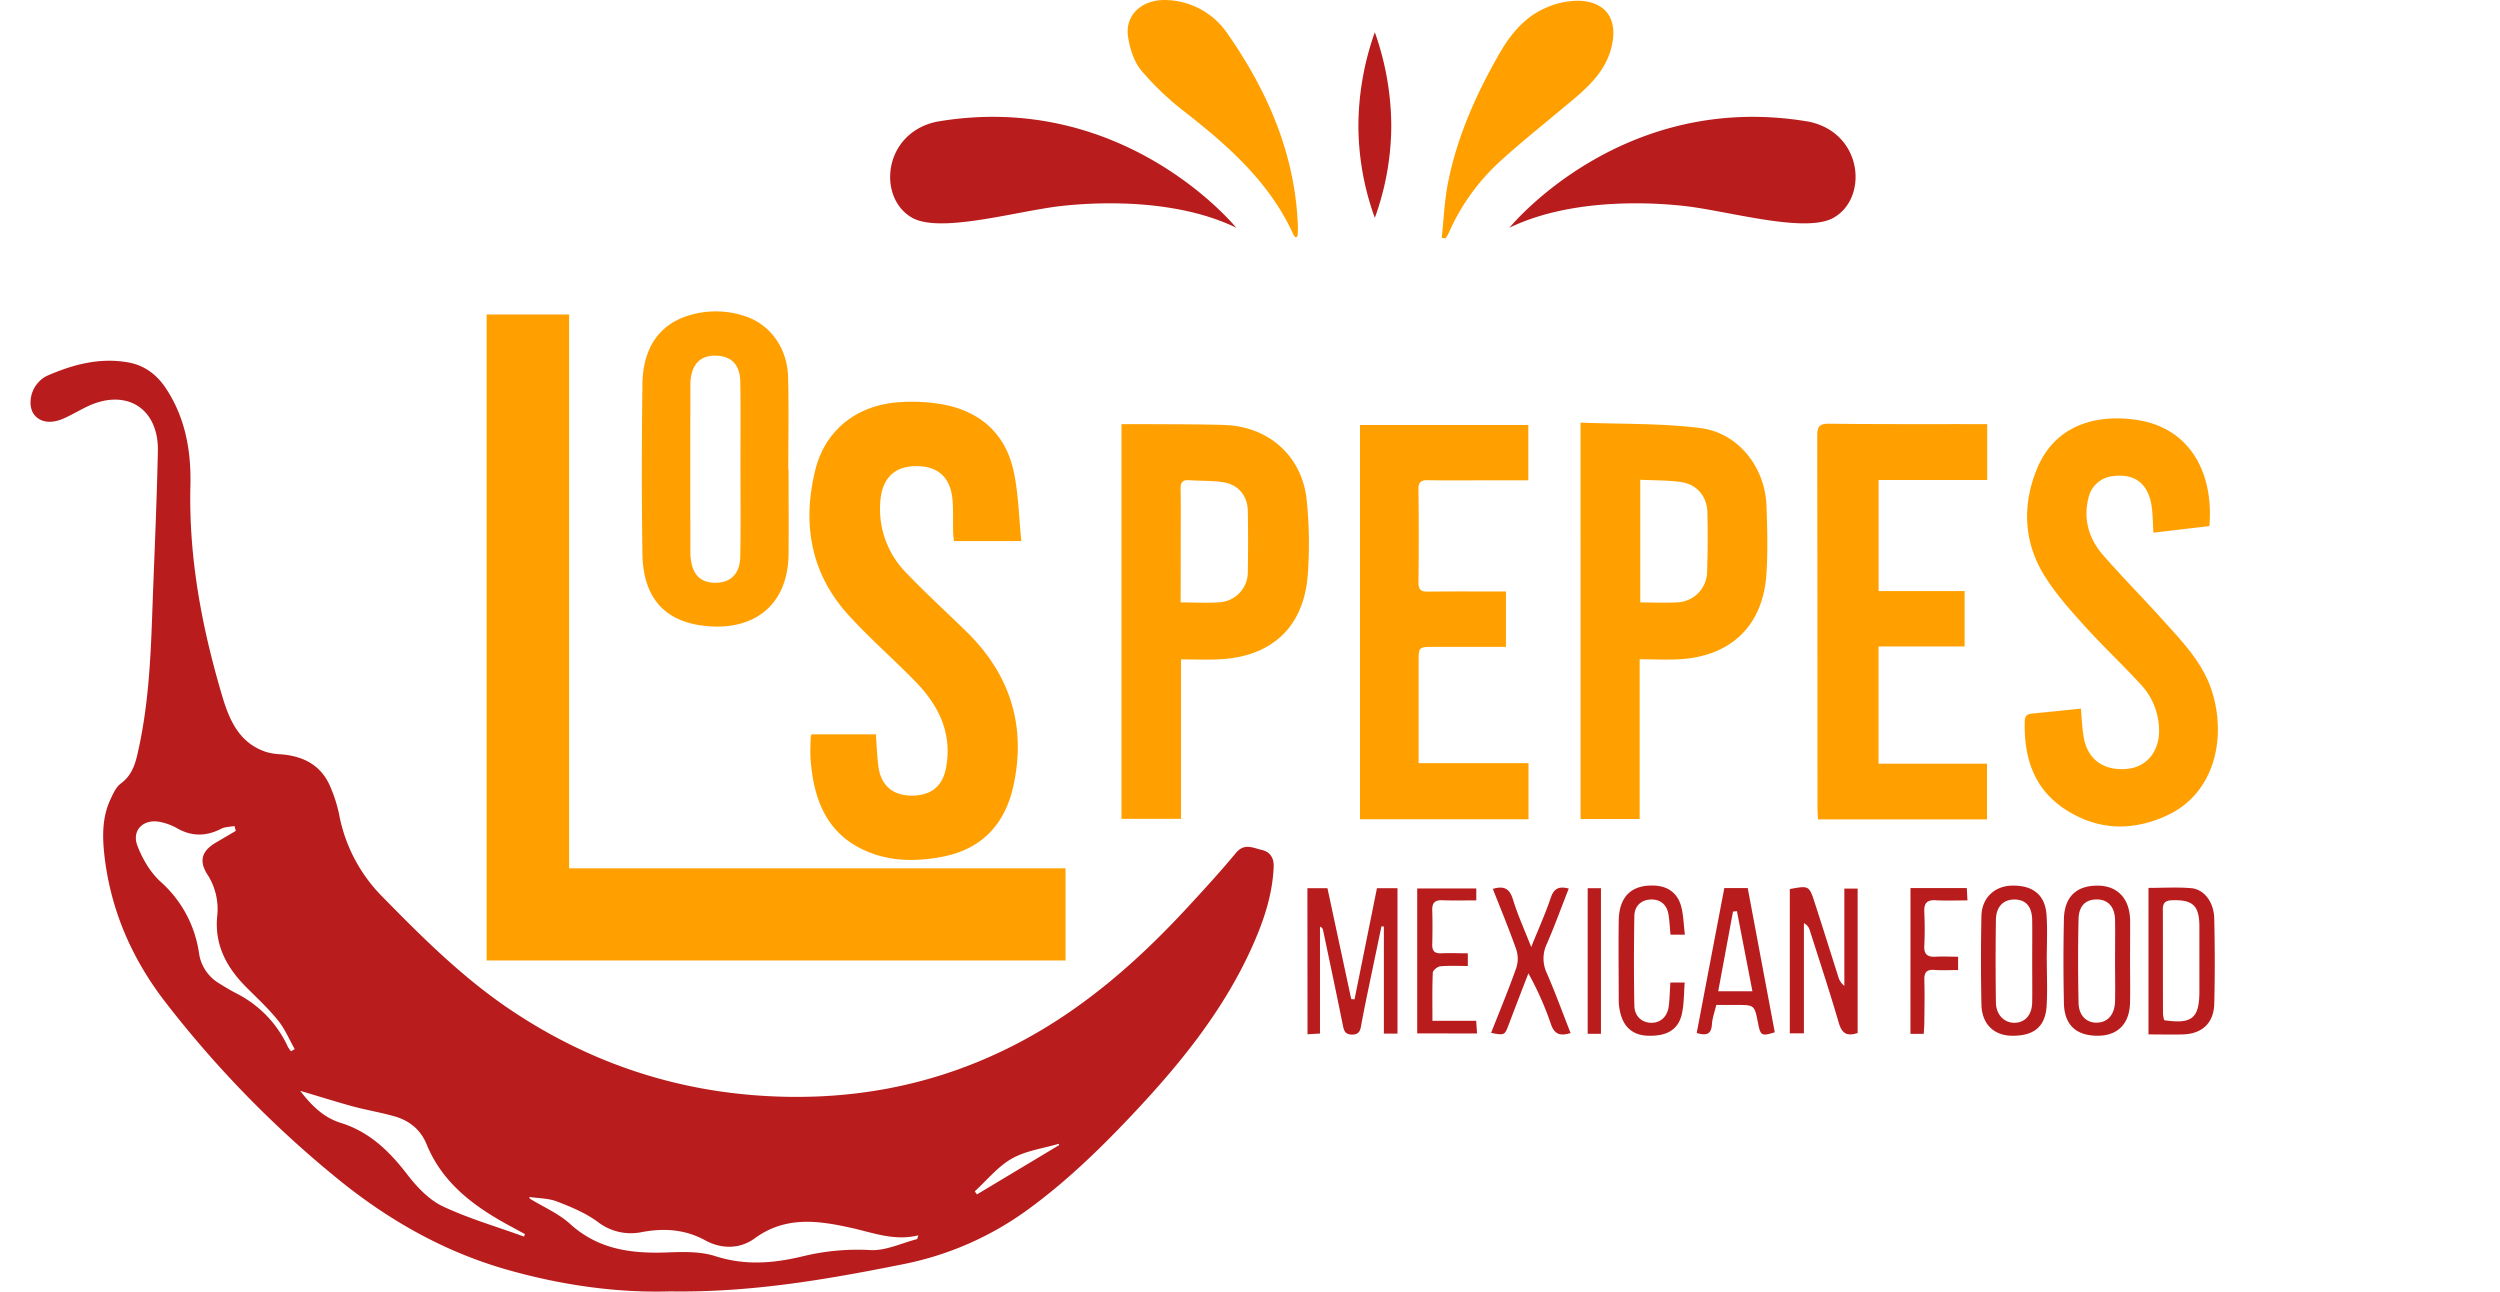
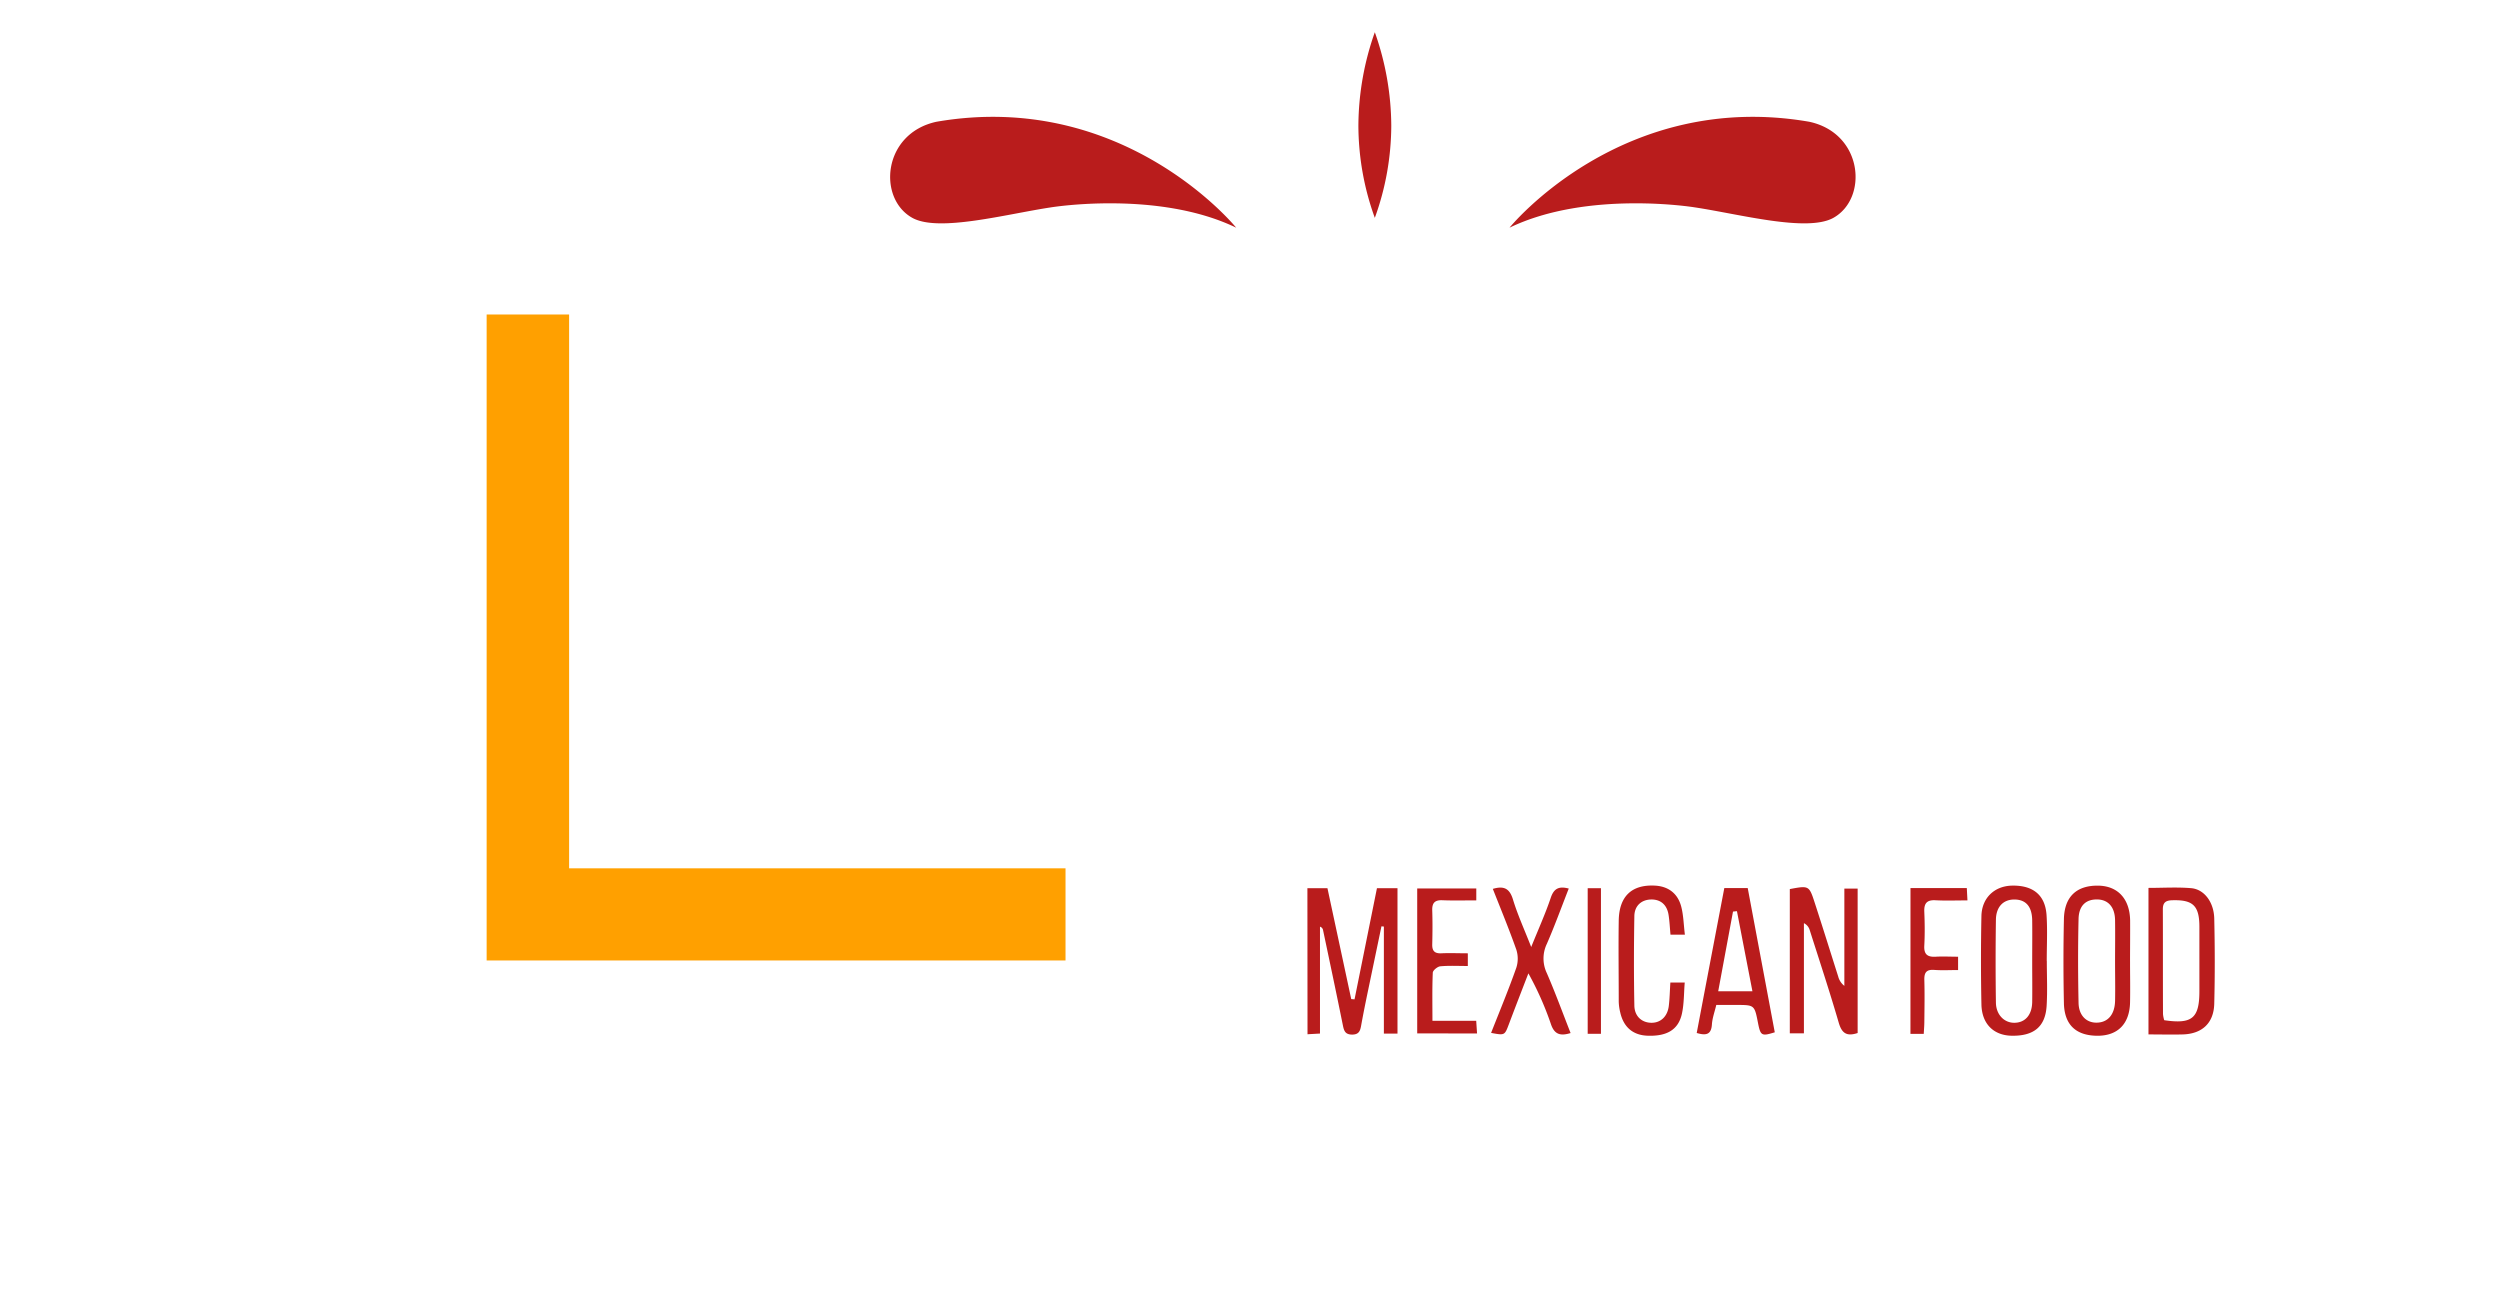
<svg xmlns="http://www.w3.org/2000/svg" fill="none" viewBox="0 0 737 381">
-   <path fill="#B91C1C" d="M197.539 380.701c-15.766.477-32.144-1.852-48.245-6.451-18.901-5.412-35.525-15.004-50.6-27.429a315.871 315.871 0 0 1-50.348-51.928c-9.566-12.527-15.662-26.628-17.526-42.355-.646-5.638-.788-11.405 1.696-16.772.8-1.723 1.664-3.742 3.103-4.787 2.993-2.174 4.16-5.334 4.89-8.611 3.128-13.463 3.857-26.984 4.347-40.743.568-16.204 1.342-32.409 1.684-48.619.264-12.74-9.431-18.662-20.94-13.108-2.412 1.167-4.715 2.58-7.179 3.612-3.683 1.536-6.844.884-8.482-1.471-1.639-2.354-1.084-6.657 1.29-9.211a8.1 8.1 0 0 1 2.503-1.981c7.682-3.373 15.61-5.521 24.087-4.005 4.799.858 8.43 3.618 11.095 7.65 5.773 8.715 7.463 18.585 7.218 28.616-.529 21.287 3.367 41.858 9.386 62.126 2.135 7.18 5.057 13.831 12.96 16.456 1.419.399 2.88.626 4.354.678 6.715.535 11.979 3.283 14.636 9.779a42.12 42.12 0 0 1 2.503 7.934 46.56 46.56 0 0 0 12.882 24.397c11.966 12.224 24.1 24.255 38.434 33.75 21.636 14.334 45.419 22.681 71.313 24.661 27.267 2.09 53.25-2.657 77.595-15.411 19.185-10.056 35.208-24.106 49.806-39.897 4.884-5.283 9.754-10.592 14.347-16.127 2.464-2.98 4.993-1.497 7.592-.903 2.6.593 3.651 2.496 3.542 5.031-.374 8.515-3.135 16.443-6.599 24.062-8.747 19.236-22.042 35.253-36.46 50.412-9.121 9.586-18.662 18.707-29.396 26.519a93.008 93.008 0 0 1-36.859 16.127c-22.365 4.477-44.736 8.379-68.629 7.999Zm-41.537-27.848.239.542c3.98 2.438 8.444 4.341 11.837 7.431 8.386 7.612 18.204 8.792 28.803 8.386 4.67-.181 9.676-.297 13.998 1.103 8.702 2.8 17.075 2.135 25.661.071a68.329 68.329 0 0 1 20.048-1.864c4.516.251 9.16-2.045 13.74-3.226.11 0 .136-.367.4-1.122-6.979 1.735-13.224-.729-19.648-2.168-9.857-2.199-19.533-3.599-28.661 3.103-4.258 3.122-9.734 3.161-14.463.568-6.018-3.29-12.146-3.671-18.707-2.464a15.922 15.922 0 0 1-13.024-2.993c-3.554-2.626-7.831-4.406-11.998-6.006-2.516-.987-5.457-.929-8.225-1.361ZM69.511 244.945c-.129-.477-.252-.955-.38-1.425-1.29.238-2.736.193-3.871.774-4.477 2.315-8.773 2.361-13.179-.194a16.784 16.784 0 0 0-4.812-1.774c-4.91-1.045-8.534 2.38-6.76 6.999 1.477 3.871 3.799 7.844 6.824 10.599a34.749 34.749 0 0 1 11.334 21.061 12.366 12.366 0 0 0 5.851 8.857c1.722 1.084 3.477 2.142 5.29 3.071a33.125 33.125 0 0 1 15.088 15.746 8.1 8.1 0 0 0 .916 1.258l1.064-.645c-1.587-2.8-2.844-5.864-4.831-8.341-2.742-3.419-5.974-6.451-9.102-9.554-6-5.921-9.812-12.682-8.89-21.474a18.828 18.828 0 0 0-3.005-12.256c-2.439-3.929-1.503-6.787 2.464-9.173 2.006-1.181 4.006-2.348 5.999-3.529Zm84.975 119.603.252-.748c-1.219-.645-2.432-1.329-3.651-1.981-10.786-5.767-20.488-12.649-25.339-24.512-1.741-4.284-5.057-6.935-9.372-8.186-4-1.161-8.154-1.819-12.179-2.91-5.013-1.361-9.967-2.935-15.708-4.644 3.496 4.573 7.096 7.947 11.908 9.437 8.554 2.671 14.405 8.386 19.701 15.276 2.812 3.651 6.334 7.392 10.379 9.321 7.683 3.632 15.972 6.025 24.009 8.947Zm157.74-26.964-.097-.4c-4.638 1.381-9.676 2.026-13.804 4.354-4.129 2.329-7.367 6.38-10.967 9.676l.645.903 24.223-14.533Z" />
  <path fill="#FFA000" d="M143.462 92.715h24.313v163.267h146.341v27.164H143.462V92.714Z" />
-   <path fill="#FFA000" d="M301.086 159.512h-19.869c-.09-.961-.225-1.871-.238-2.787-.065-3.006.064-6.025-.149-9.031-.483-6.921-4.276-10.392-11.005-10.282-6.354.097-9.934 3.87-10.321 10.676a26.727 26.727 0 0 0 7.696 20.823c5.709 5.973 11.837 11.546 17.739 17.326 12.837 12.566 17.63 27.661 13.857 45.259-2.465 11.488-9.373 18.881-21.114 21.106-7.482 1.413-15.049 1.4-22.171-1.638-11.772-5.025-15.61-15.153-16.539-26.925-.168-2.136-.046-4.297 0-6.451.043-.377.123-.748.238-1.11h18.991c.232 3.135.349 6.212.716 9.264.678 5.644 4.096 8.702 9.605 8.798 5.896.097 9.38-2.696 10.392-8.315 1.865-10.321-2.348-18.468-9.256-25.525-6.451-6.599-13.463-12.676-19.649-19.514-11.115-12.301-13.547-26.977-9.644-42.69 2.954-11.883 12.476-19.249 25.113-19.953 4.37-.287 8.759-.02 13.062.794 10.754 2.187 17.94 8.792 20.275 19.552 1.438 6.586 1.535 13.495 2.271 20.623Zm47.077 34.879v47.019h-17.546V125.026h6.225c8.057.071 16.127 0 24.171.265 13.108.451 22.945 9.282 24.21 22.261.752 7.374.847 14.8.283 22.191-1.251 15.185-10.637 23.829-25.899 24.615-3.722.2-7.431.033-11.444.033Zm-.11-16.804c4.11 0 7.961.251 11.767-.065a8.891 8.891 0 0 0 8.037-8.908c.099-6.021.099-12.029 0-18.024-.077-4.302-2.728-7.657-7.005-8.386-3.348-.561-6.819-.38-10.231-.645-1.987-.148-2.619.645-2.58 2.581.096 5.251.032 10.508.032 15.765l-.02 17.682Zm117.9-52.999c12.05.471 23.822.142 35.356 1.612 11.153 1.413 19.036 11.56 19.443 22.849.245 6.651.419 13.334 0 19.965-.929 15.359-10.38 24.513-25.803 25.345-3.735.2-7.483 0-11.573 0v47.09h-17.417l-.006-116.861Zm17.597 16.843v36.162c3.987 0 7.741.22 11.457-.058a9.144 9.144 0 0 0 8.25-8.837c.194-5.896.22-11.792.078-17.688-.123-4.696-3.103-8.212-7.741-8.896-3.897-.567-7.864-.471-12.044-.683Zm167.777 13.662-16.501 1.936c-.154-2.542-.167-4.967-.464-7.354-.864-6.999-4.954-10.231-11.611-9.296a8.214 8.214 0 0 0-7.096 6.522c-1.568 6.367.226 12.018 4.354 16.772 5.632 6.451 11.708 12.566 17.449 18.952 5.741 6.386 11.992 12.714 14.669 21.287 4.348 13.973.574 30.08-13.288 36.479-10.25 4.735-20.481 4.432-30.048-1.812-9.295-6.077-12.166-15.34-11.895-25.965.045-1.799.936-2.141 2.361-2.277 4.69-.451 9.38-.941 14.192-1.432.271 2.916.348 5.69.819 8.386 1.155 6.703 6.031 10.109 13.082 9.341 5.748-.645 9.463-5.515 9.134-11.973a20.03 20.03 0 0 0-5.334-12.837c-5.464-5.921-11.341-11.456-16.727-17.417-4.225-4.689-8.515-9.476-11.805-14.836-6.09-9.863-6.451-20.72-2.161-31.254 5.193-12.721 16.849-16.127 28.596-14.65 16.991 2.123 23.577 16.314 22.274 31.428Zm-65.558 86.459h-49.826c-.051-1.187-.148-2.315-.148-3.444 0-36.529-.024-73.057-.071-109.585 0-2.806.645-3.645 3.567-3.613 14.192.175 28.383.104 42.575.117h3.961v16.468h-32.009v32.751h25.352v16.339h-25.371v34.544h31.97v16.423Zm-141.813-67.178v16.327h-21.287c-4.458 0-4.458 0-4.458 4.516v29.757H450.6v16.54h-49.67V125.291h49.619v16.314h-12.534c-5.696 0-11.392.077-17.088-.045-2.103-.039-2.793.645-2.767 2.748.111 9.134.111 18.27 0 27.409 0 2.18.774 2.722 2.819 2.696 7.547-.103 15.056-.039 22.977-.039ZM232.475 138.44c0 8.276.059 16.546 0 24.816-.148 15.669-10.85 23.171-25.673 21.132-11.354-1.554-17.23-8.708-17.417-21.094-.239-16.649-.207-33.305 0-49.948.129-10.908 5.076-17.836 13.933-20.429a27.094 27.094 0 0 1 16.469.342c7.289 2.432 12.314 9.392 12.54 17.797.245 9.122.058 18.256.058 27.384h.09Zm-14.191 0c0-8.599.11-17.198-.045-25.803-.084-5.019-2.477-7.522-6.793-7.773-5.077-.297-7.908 2.696-7.921 8.657a9433.9 9433.9 0 0 0 0 49.335 14.81 14.81 0 0 0 .567 4.122c.884 2.999 2.961 4.612 6.128 4.799 4.839.29 7.883-2.335 7.999-7.547.207-8.567.071-17.166.078-25.764l-.013-.026Zm206.733-68.329c.606-5.54.8-11.166 1.935-16.604 2.735-13.579 8.386-26.093 15.256-38.027 3.329-5.748 7.631-10.78 13.927-13.36a23.306 23.306 0 0 1 9.573-1.89c7.741.375 11.128 5.368 9.515 12.999-1.439 6.838-5.986 11.482-11.037 15.765-7.277 6.16-14.798 12.063-21.855 18.475a62.363 62.363 0 0 0-15.276 21.288c-.276.529-.586 1.04-.929 1.528l-1.109-.174Zm-42.936-.097c-.213-.18-.522-.322-.645-.554-6.889-15.411-19.004-26.177-31.95-36.311a84.803 84.803 0 0 1-12.992-12.315c-2.187-2.625-3.413-6.45-3.941-9.96-1.02-6.67 4.425-11.34 11.824-10.837a22.522 22.522 0 0 1 17.417 9.766c11.953 17.134 20.113 35.808 20.829 57.115.011.861-.023 1.723-.103 2.58-.026.168-.239.284-.439.516Z" />
  <path fill="#B91C1C" d="M385.422 261.844h5.909c2.328 10.844 4.67 21.765 7.012 32.686l.974.078 6.605-32.757h6.058v42.852h-4.013v-31.55l-.716-.071c-1.342 6.425-2.683 12.854-4.025 19.287-.697 3.361-1.381 6.728-1.987 10.102-.277 1.535-.722 2.497-2.58 2.529-2.064 0-2.439-1.052-2.774-2.709-1.89-9.354-3.87-18.708-5.838-28.029a1.292 1.292 0 0 0-.916-1.077v31.505l-3.677.207-.032-43.053Zm162.21 42.691c-3.297 1.09-4.683 0-5.574-3.045-2.664-9.153-5.663-18.21-8.553-27.299a3.31 3.31 0 0 0-1.71-2.045v32.473h-4.16v-42.523c5.625-1.045 5.689-1.065 7.347 4.038 2.361 7.238 4.619 14.508 6.928 21.765a5.088 5.088 0 0 0 1.806 2.735V261.96h3.916v42.575Zm85.737-42.781c4.264 0 8.444-.27 12.572.078 3.871.322 6.716 4.135 6.819 8.966.187 8.386.213 16.772 0 25.119-.149 5.703-3.587 8.851-9.225 9.031-3.309.091-6.625 0-10.166 0v-43.194Zm4.644 39.002c8.212 1.219 10.36-.575 10.367-8.522V273.25c0-6.329-1.935-8.051-8.102-7.851-1.936.065-2.677.787-2.671 2.671.039 10.321 0 20.59.045 30.886.058.611.179 1.214.361 1.8Zm-34.614-17.469c0 4.399.213 8.812-.052 13.198-.361 6.18-3.754 8.947-10.256 8.85-5.342-.077-8.851-3.464-8.967-9.224a643.867 643.867 0 0 1 0-26.074c.123-5.367 3.871-8.85 9.031-8.954 6.18-.122 9.773 2.761 10.167 8.683.296 4.516.058 9.031.058 13.547l.019-.026Zm-4.309.264c0-4.07.051-8.147 0-12.217-.052-4.071-1.839-6.064-5.045-6.154-3.373-.104-5.599 2.057-5.65 5.96a850.152 850.152 0 0 0 0 24.429c.045 3.561 2.457 5.98 5.457 5.948 3.161-.039 5.16-2.284 5.238-6.071.058-3.967 0-7.934 0-11.895Zm28.847-.225c0 4.083.084 8.166 0 12.256-.161 6.257-3.618 9.734-9.508 9.76-6.347 0-9.844-3.141-9.986-9.573-.18-8.27-.18-16.546 0-24.829.142-6.605 3.742-9.934 10.102-9.85 5.806.077 9.334 3.922 9.418 10.321.02 3.954-.019 7.922-.026 11.915Zm-4.418.142c0-4.077.064-8.154 0-12.257-.071-3.812-2.019-5.986-5.219-6.051-3.335-.071-5.444 1.781-5.541 5.716-.194 8.263-.174 16.533 0 24.79.077 3.787 2.419 5.948 5.528 5.806 3.226-.117 5.161-2.51 5.238-6.451.078-3.942-.006-7.683-.006-11.553Zm-115.192-21.662h6.903l7.973 42.517c-3.871 1.206-4.2 1.032-4.942-2.748-1.038-5.316-1.038-5.316-6.379-5.316h-5.922c-.484 2.065-1.174 3.871-1.29 5.774-.2 2.954-1.684 3.322-4.477 2.49 2.683-14.147 5.38-28.274 8.134-42.717Zm3.722 6.806-1.161.122c-1.432 7.709-2.857 15.417-4.361 23.494h10.089c-1.561-8.064-3.064-15.837-4.567-23.616Zm-71.964-6.567c3.477-1.039 5.006.064 5.954 3.18 1.361 4.464 3.322 8.747 5.361 13.953 2.187-5.419 4.212-9.889 5.767-14.521.929-2.761 2.432-3.47 5.302-2.709-2.141 5.457-4.135 10.966-6.45 16.281a9.988 9.988 0 0 0-.039 8.599c2.509 5.774 4.67 11.708 7.031 17.714-3.012.935-4.773.432-5.805-2.651a91.5 91.5 0 0 0-6.638-14.947c-1.935 5.006-3.871 10.005-5.761 15.018-1.238 3.277-1.213 3.29-5.231 2.535 2.522-6.419 5.16-12.74 7.424-19.178a8.722 8.722 0 0 0 0-5.399c-2.102-5.954-4.515-11.786-6.915-17.875Zm56.618 13.488h-4.244c-.181-1.935-.271-3.87-.549-5.722-.445-3.057-2.328-4.689-5.16-4.638-2.832.052-4.89 1.826-4.941 4.864-.149 8.799-.168 17.604 0 26.409.051 3.226 2.283 5.109 5.16 5.071 2.651-.039 4.612-1.89 4.987-4.935.27-2.219.309-4.464.464-6.922h4.238c-.264 3.174-.181 6.309-.851 9.27-1.058 4.664-4.438 6.599-10.089 6.399-4.309-.148-7.096-2.509-8.077-6.883a14.835 14.835 0 0 1-.438-3.18c0-7.947-.116-15.895 0-23.868.116-7.154 3.806-10.643 10.585-10.321 3.871.174 6.722 2.161 7.799 6.051.71 2.612.742 5.412 1.116 8.405Zm-78.911 29.112v-42.729h17.417v3.515c-3.4 0-6.709.097-10.005-.039-2.271-.09-3.051.833-2.98 3.026.109 3.328.084 6.663 0 9.992-.045 1.935.709 2.709 2.67 2.625 2.581-.116 5.116 0 7.819 0v3.742c-2.794 0-5.471-.148-8.109.09-.826.078-2.187 1.194-2.219 1.877-.2 4.593-.103 9.206-.103 14.192h12.901c.09 1.38.161 2.4.252 3.735l-17.643-.026Zm145.419-42.839h16.604c.058 1.122.109 2.142.187 3.632-3.264 0-6.348.129-9.412-.039-2.58-.142-3.412.929-3.309 3.393.142 3.322.181 6.657 0 9.973-.148 2.619.961 3.419 3.38 3.277 2.123-.129 4.258 0 6.58 0v3.928c-2.348 0-4.703.136-7.031-.038-2.329-.174-2.974.806-2.916 2.974.116 4.076.045 8.153 0 12.256 0 1.148-.103 2.303-.174 3.619h-3.922l.013-42.975Zm-95.161.032h3.909v42.93h-3.909v-42.93ZM410.148 37.025A83.498 83.498 0 0 0 405.297 9.5a83.574 83.574 0 0 0-4.844 27.525 80.413 80.413 0 0 0 4.844 27.203 80.292 80.292 0 0 0 4.851-27.203Zm-45.716 30.1s-33.067-40.795-88.375-31.228c-15.875 3.451-17.417 22.603-7.096 28.331 7.741 4.31 27.738-1.128 40.904-3.102.02 0 31.512-5.142 54.567 5.999Zm80.569 0s33.066-40.795 88.375-31.228c15.901 3.425 17.417 22.577 7.096 28.331-7.741 4.31-27.738-1.128-40.898-3.102-.013 0-31.505-5.142-54.573 5.999Z" />
</svg>